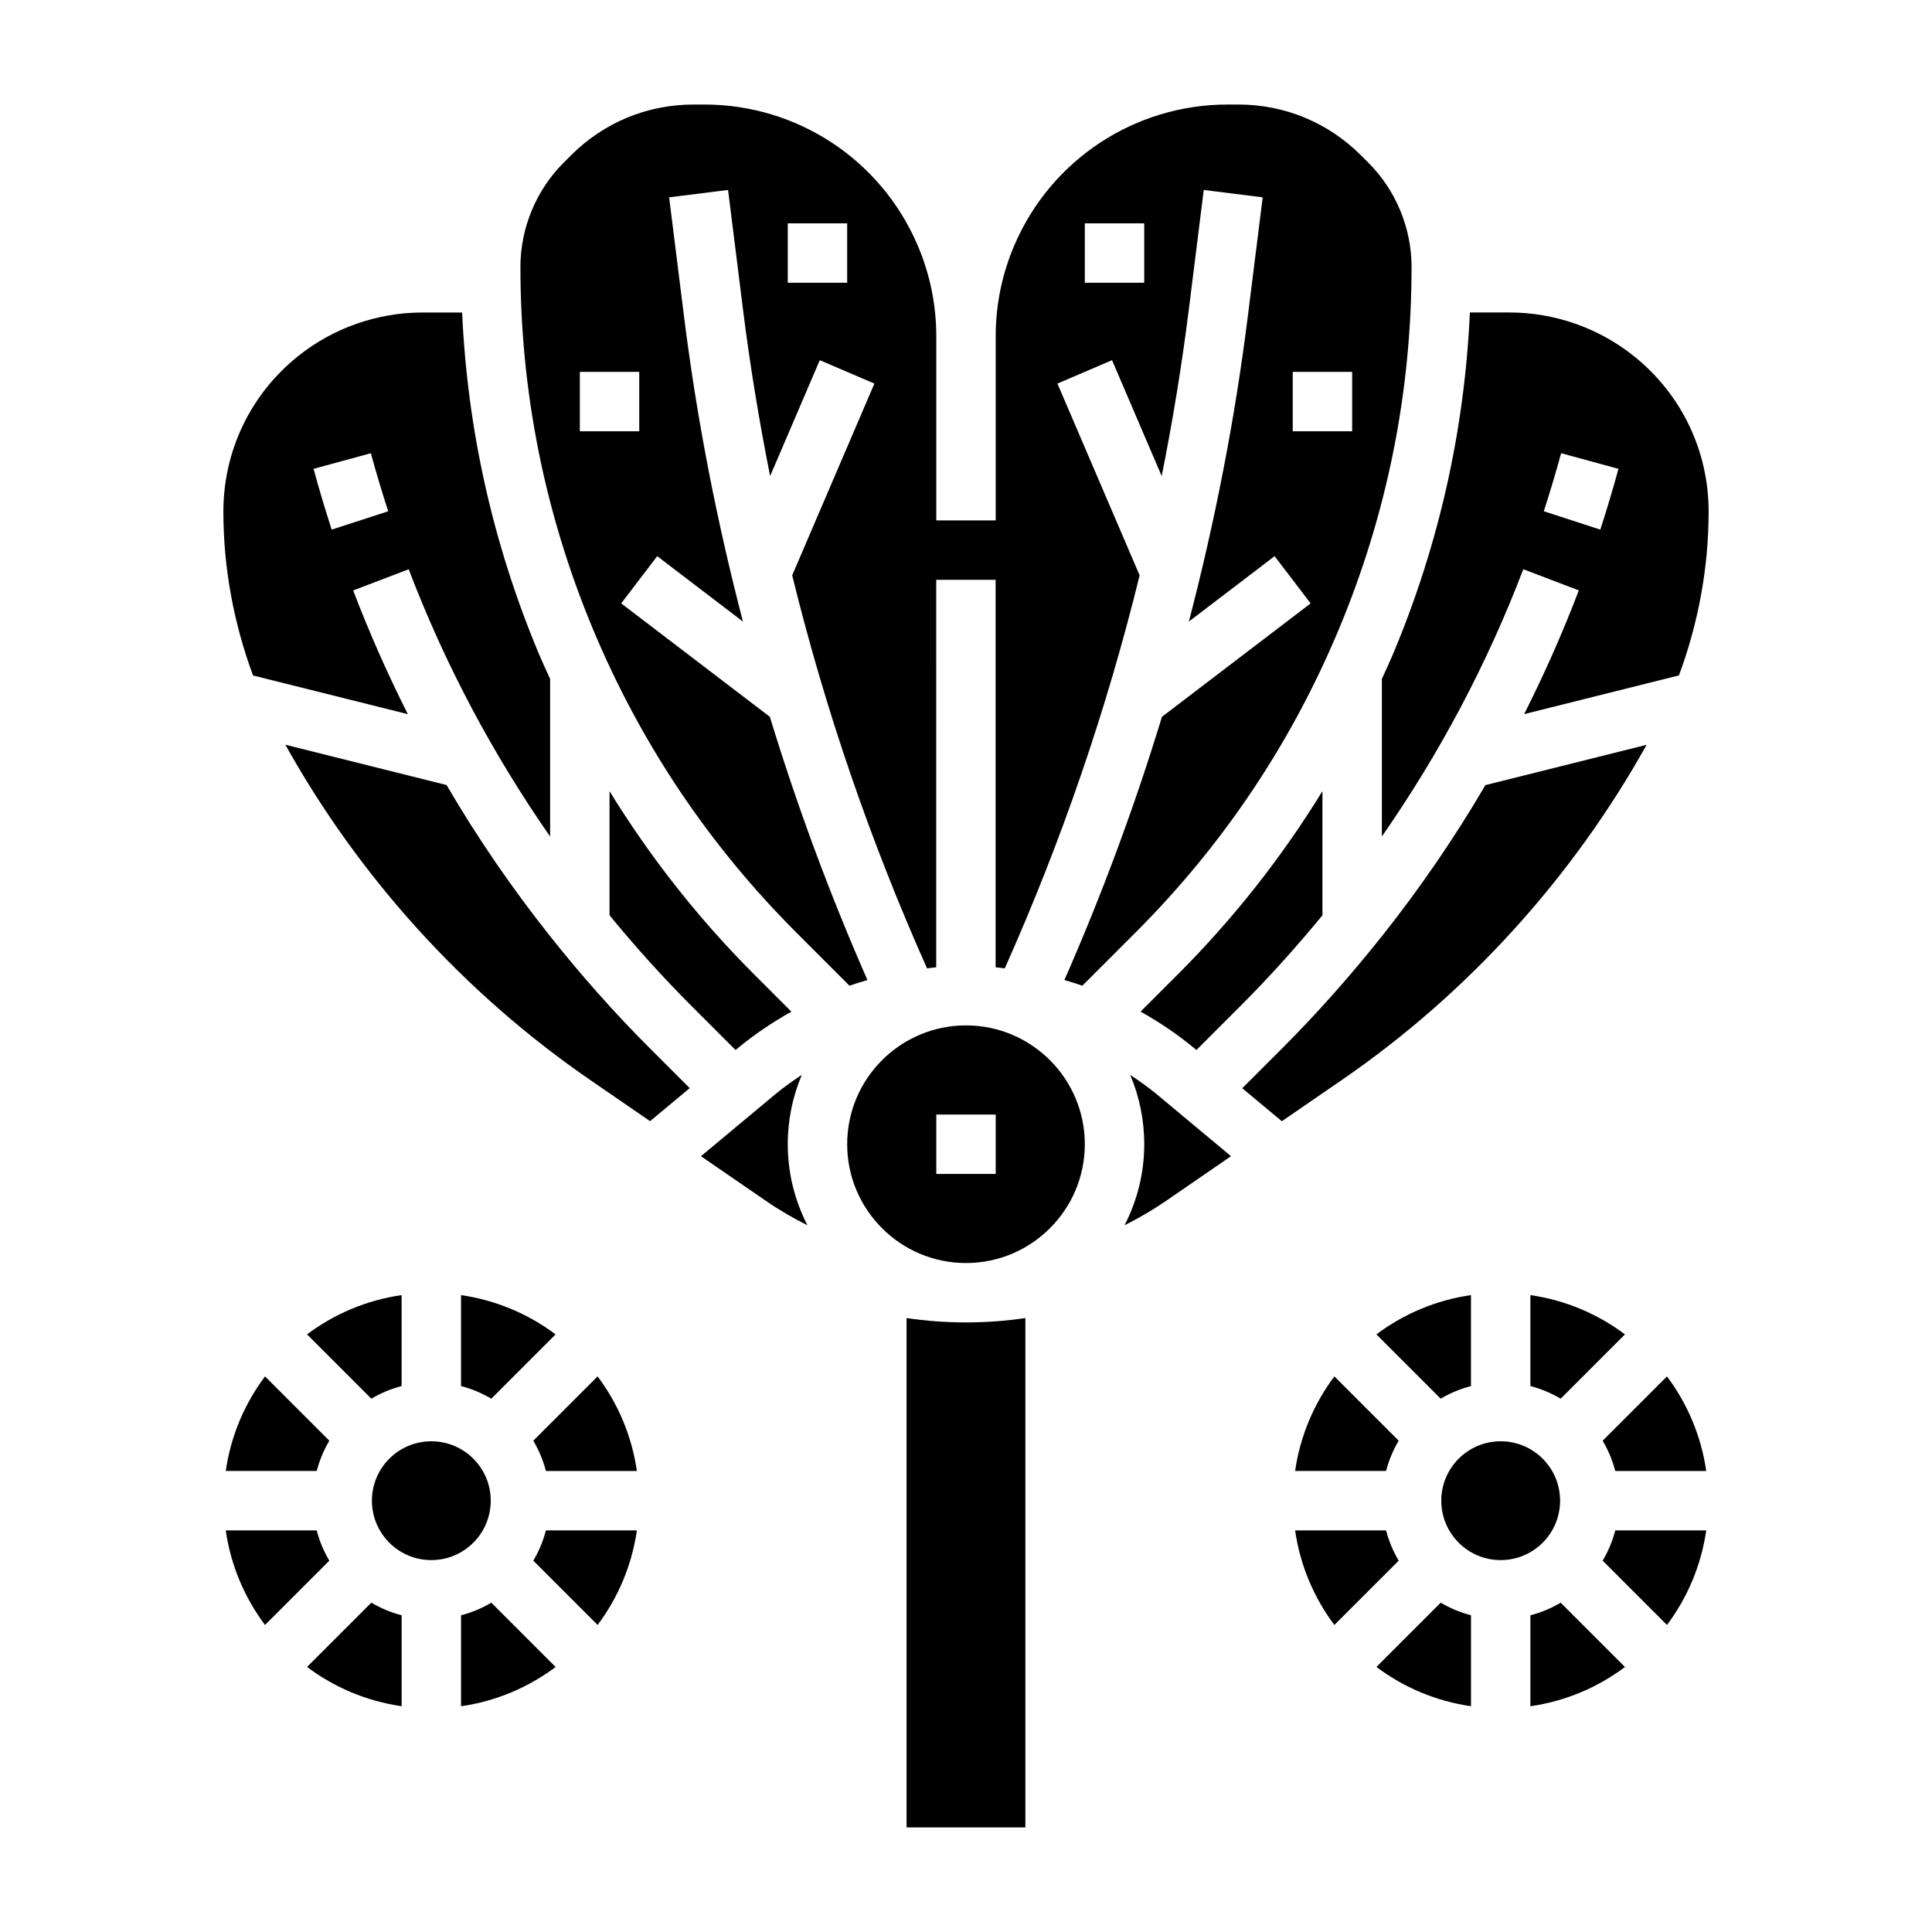
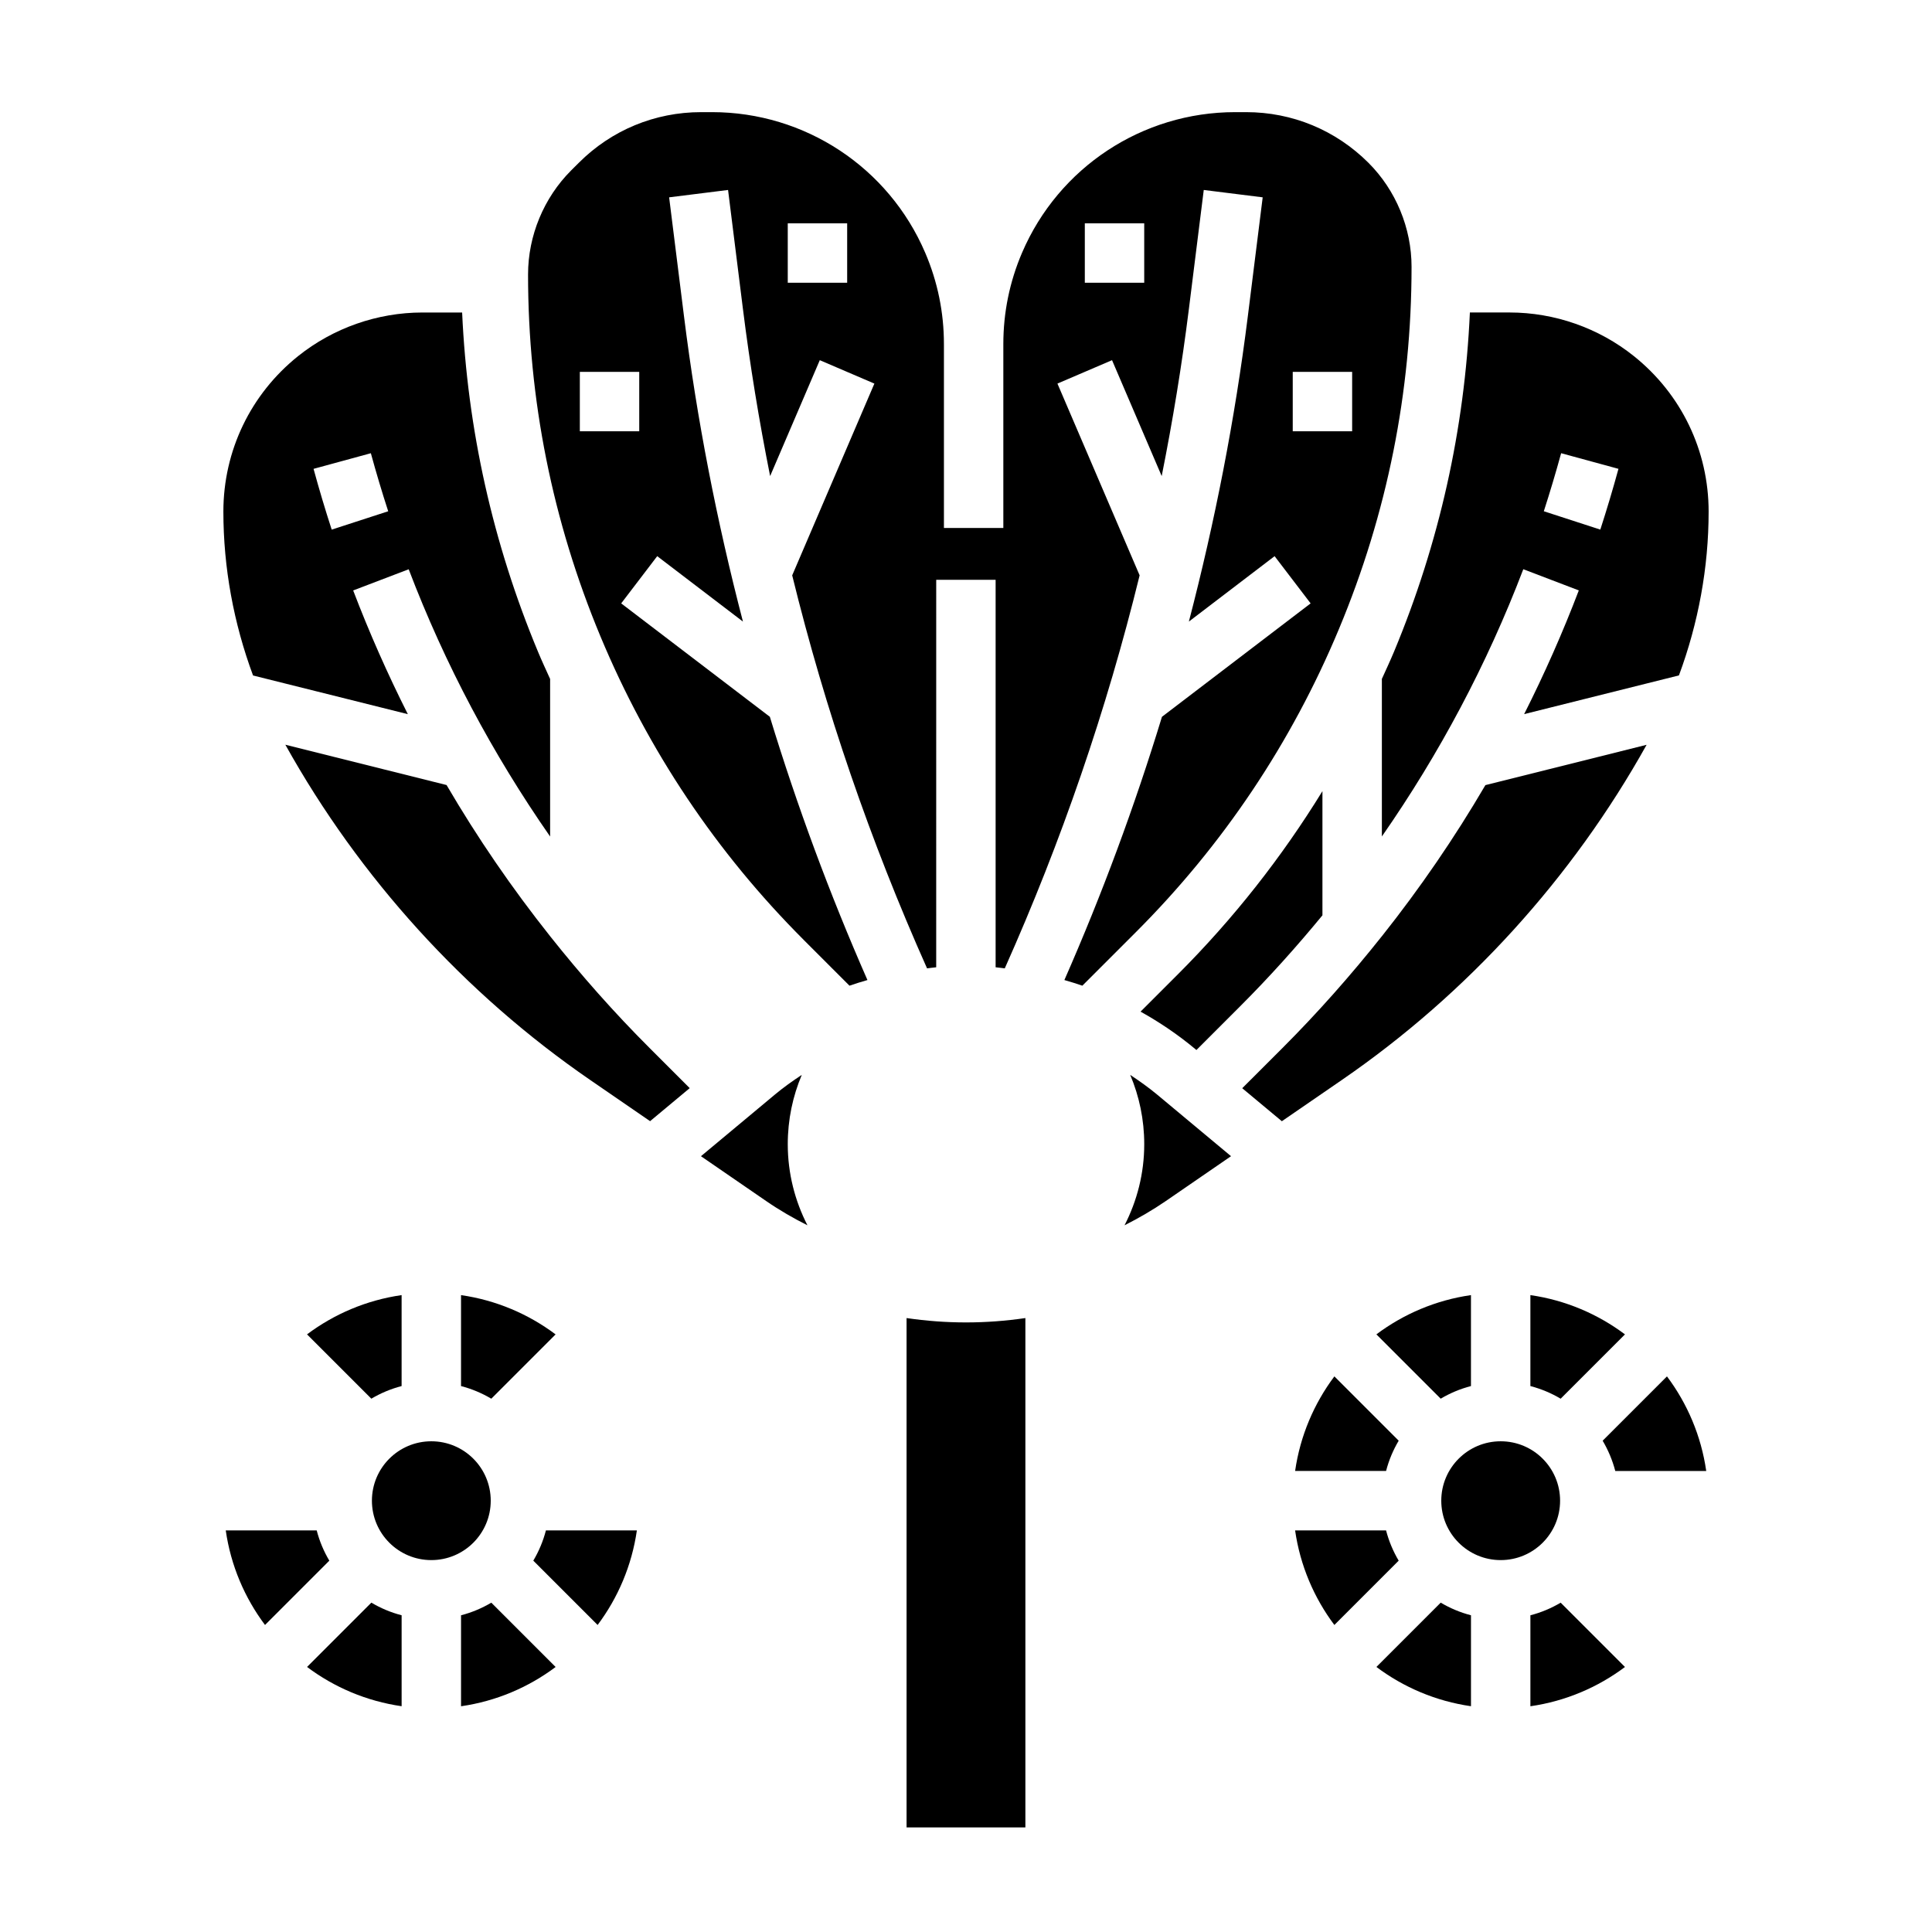
<svg xmlns="http://www.w3.org/2000/svg" fill="#000000" width="800px" height="800px" version="1.1" viewBox="144 144 512 512">
  <g>
    <path d="m443.52 428.86c2.391 5.652 3.715 11.855 3.715 18.367 0 7.738-1.906 15.027-5.219 21.484 3.769-1.898 7.438-4.023 10.965-6.445l17.254-11.863-19.586-16.328c-2.281-1.891-4.68-3.598-7.129-5.215z" />
    <path d="m494.46 353.66c-10.785 17.539-23.562 33.793-38.289 48.523l-9.91 9.91c5.086 2.832 9.934 6.117 14.453 9.879l0.348 0.293 11.594-11.594c7.715-7.707 14.949-15.77 21.805-24.105z" />
-     <path d="m400 415.74c-17.367 0-31.488 14.121-31.488 31.488 0 17.367 14.121 31.488 31.488 31.488s31.488-14.121 31.488-31.488c0-17.367-14.125-31.488-31.488-31.488zm7.871 39.359h-15.742v-15.742h15.742z" />
    <path d="m580.37 341.38-42.723 10.684c-8.18 13.98-17.344 27.34-27.441 40.055v0.012h-0.016c-8.203 10.32-16.965 20.246-26.395 29.676l-10.59 10.582 10.5 8.746 15.879-10.918c33.277-22.867 61.129-53.578 80.785-88.836z" />
-     <path d="m339.27 421.98c4.519-3.762 9.375-7.039 14.461-9.879l-9.91-9.91c-14.73-14.73-27.504-30.984-38.289-48.523v32.898c6.848 8.336 14.09 16.398 21.805 24.105l11.594 11.594z" />
    <path d="m289.8 392.12h-0.016v-0.023c-10.102-12.715-19.262-26.07-27.441-40.055l-42.723-10.684c19.648 35.266 47.508 65.969 80.781 88.844l15.879 10.918 10.5-8.754-10.586-10.586c-9.43-9.41-18.191-19.34-26.395-29.66z" />
    <path d="m384.25 493.3v134.98h31.488v-134.98c-5.18 0.758-10.438 1.156-15.742 1.156-5.309 0-10.566-0.398-15.746-1.156z" />
    <path d="m252.08 333.26c-5.352-10.621-10.195-21.547-14.484-32.785l14.711-5.613c9.645 25.301 22.246 48.934 37.48 70.824v-41.754c-1.086-2.402-2.203-4.785-3.219-7.234-11.973-28.746-18.703-58.938-20.098-89.883h-10.516c-11.934 0-23.633 4.102-32.953 11.555-12.586 10.078-19.805 25.09-19.805 41.207 0 14.832 2.723 29.566 7.863 43.43zm-9.801-69.152c1.418 5.172 2.945 10.305 4.598 15.383l-14.973 4.863c-1.73-5.32-3.336-10.691-4.809-16.105z" />
    <path d="m356.48 428.86c-2.457 1.613-4.856 3.32-7.133 5.219l-19.586 16.328 17.254 11.863c3.519 2.426 7.195 4.551 10.965 6.445-3.309-6.461-5.215-13.75-5.215-21.488 0-6.512 1.324-12.723 3.715-18.367z" />
-     <path d="m354.95 391.05 14.168 14.168c1.574-0.543 3.164-1.039 4.762-1.496-10.004-22.773-18.625-46.051-25.859-69.762l-39.398-30.055 9.547-12.516 22.719 17.336c-6.91-26.543-12.203-53.523-15.617-80.863l-3.945-31.566 15.617-1.953 3.945 31.566c1.859 14.863 4.281 29.613 7.203 44.258l13.16-30.715 14.469 6.203-21.781 50.82c8.754 35.668 20.719 70.492 35.738 104.15 0.812-0.086 1.613-0.219 2.426-0.285l0.004-102.68h15.742v102.68c0.812 0.07 1.613 0.195 2.426 0.285 15.02-33.652 26.984-68.48 35.738-104.15l-21.781-50.82 14.469-6.203 13.16 30.715c2.922-14.641 5.344-29.395 7.203-44.258l3.945-31.566 15.617 1.953-3.945 31.566c-3.418 27.34-8.707 54.324-15.617 80.863l22.719-17.336 9.547 12.516-39.398 30.055c-7.234 23.703-15.855 46.988-25.859 69.762 1.598 0.457 3.188 0.953 4.762 1.496l14.168-14.168c23.145-23.145 41.266-50.207 53.859-80.422 12.762-30.555 19.215-62.82 19.215-95.914 0-10.258-4.156-20.301-11.406-27.551l-2.023-2.016c-8.676-8.676-20.191-13.445-32.449-13.445h-2.867c-24.617 0-46.793 14.617-56.496 37.25-3.297 7.691-4.965 15.836-4.965 24.215v48.742h-15.742v-48.742c0-8.375-1.668-16.523-4.969-24.215-9.699-22.633-31.883-37.25-56.5-37.25h-2.867c-12.258 0-23.781 4.769-32.441 13.438l-2.039 2.031c-7.238 7.25-11.395 17.293-11.395 27.543 0 33.094 6.453 65.363 19.184 95.914 12.59 30.211 30.711 57.277 53.852 80.418zm131.64-148.5h15.742v15.742h-15.742zm-55.102-39.359h15.742v15.742h-15.742zm-78.723 0h15.742v15.742h-15.742zm-55.102 39.359h15.742v15.742h-15.742z" />
+     <path d="m354.95 391.05 14.168 14.168c1.574-0.543 3.164-1.039 4.762-1.496-10.004-22.773-18.625-46.051-25.859-69.762l-39.398-30.055 9.547-12.516 22.719 17.336c-6.91-26.543-12.203-53.523-15.617-80.863l-3.945-31.566 15.617-1.953 3.945 31.566c1.859 14.863 4.281 29.613 7.203 44.258l13.16-30.715 14.469 6.203-21.781 50.82c8.754 35.668 20.719 70.492 35.738 104.15 0.812-0.086 1.613-0.219 2.426-0.285l0.004-102.68h15.742v102.68c0.812 0.07 1.613 0.195 2.426 0.285 15.02-33.652 26.984-68.48 35.738-104.15l-21.781-50.82 14.469-6.203 13.16 30.715c2.922-14.641 5.344-29.395 7.203-44.258l3.945-31.566 15.617 1.953-3.945 31.566c-3.418 27.34-8.707 54.324-15.617 80.863l22.719-17.336 9.547 12.516-39.398 30.055c-7.234 23.703-15.855 46.988-25.859 69.762 1.598 0.457 3.188 0.953 4.762 1.496l14.168-14.168c23.145-23.145 41.266-50.207 53.859-80.422 12.762-30.555 19.215-62.82 19.215-95.914 0-10.258-4.156-20.301-11.406-27.551c-8.676-8.676-20.191-13.445-32.449-13.445h-2.867c-24.617 0-46.793 14.617-56.496 37.25-3.297 7.691-4.965 15.836-4.965 24.215v48.742h-15.742v-48.742c0-8.375-1.668-16.523-4.969-24.215-9.699-22.633-31.883-37.25-56.5-37.25h-2.867c-12.258 0-23.781 4.769-32.441 13.438l-2.039 2.031c-7.238 7.25-11.395 17.293-11.395 27.543 0 33.094 6.453 65.363 19.184 95.914 12.59 30.211 30.711 57.277 53.852 80.418zm131.64-148.5h15.742v15.742h-15.742zm-55.102-39.359h15.742v15.742h-15.742zm-78.723 0h15.742v15.742h-15.742zm-55.102 39.359h15.742v15.742h-15.742z" />
    <path d="m510.21 323.92v41.754c15.23-21.891 27.828-45.523 37.48-70.824l14.711 5.613c-4.289 11.242-9.133 22.168-14.484 32.785l41.02-10.258c5.141-13.859 7.867-28.598 7.867-43.418 0-16.113-7.219-31.125-19.805-41.195-9.316-7.465-21.02-11.566-32.949-11.566h-10.516c-1.395 30.945-8.125 61.133-20.098 89.875-1.023 2.449-2.141 4.836-3.227 7.234zm47.508-59.816 15.191 4.141c-1.48 5.414-3.086 10.785-4.809 16.105l-14.973-4.863c1.645-5.09 3.172-10.211 4.59-15.383z" />
    <path d="m227.93 549.57h-24.105c1.34 9.312 5.008 17.863 10.406 25.066l17.043-17.043c-1.473-2.481-2.606-5.164-3.344-8.023z" />
    <path d="m274.05 541.7c0 8.695-7.051 15.742-15.746 15.742-8.695 0-15.742-7.047-15.742-15.742 0-8.695 7.047-15.746 15.742-15.746 8.695 0 15.746 7.051 15.746 15.746" />
-     <path d="m203.83 533.82h24.105c0.738-2.859 1.875-5.543 3.344-8.023l-17.043-17.043c-5.398 7.203-9.07 15.754-10.406 25.066z" />
    <path d="m250.43 511.32v-24.105c-9.312 1.34-17.863 5.008-25.066 10.406l17.043 17.043c2.481-1.469 5.168-2.602 8.023-3.344z" />
    <path d="m225.37 585.76c7.203 5.398 15.75 9.062 25.066 10.406v-24.105c-2.859-0.738-5.543-1.875-8.023-3.344z" />
    <path d="m291.24 497.63c-7.203-5.402-15.75-9.07-25.062-10.41v24.105c2.859 0.738 5.543 1.875 8.023 3.344z" />
    <path d="m285.33 557.59 17.043 17.043c5.398-7.203 9.062-15.75 10.406-25.066h-24.105c-0.738 2.859-1.875 5.543-3.344 8.023z" />
-     <path d="m285.33 525.8c1.465 2.488 2.598 5.164 3.344 8.023h24.105c-1.34-9.312-5.008-17.863-10.406-25.066z" />
    <path d="m266.18 572.07v24.105c9.312-1.34 17.863-5.008 25.066-10.406l-17.043-17.043c-2.484 1.469-5.168 2.602-8.023 3.344z" />
    <path d="m557.44 541.7c0 8.695-7.047 15.742-15.742 15.742-8.695 0-15.746-7.047-15.746-15.742 0-8.695 7.051-15.746 15.746-15.746 8.695 0 15.742 7.051 15.742 15.746" />
    <path d="m549.57 572.07v24.105c9.312-1.34 17.863-5.008 25.066-10.406l-17.043-17.043c-2.481 1.469-5.164 2.602-8.023 3.344z" />
    <path d="m508.76 585.76c7.203 5.398 15.75 9.062 25.066 10.406v-24.105c-2.859-0.738-5.543-1.875-8.023-3.344z" />
    <path d="m568.72 525.8c1.465 2.488 2.598 5.164 3.344 8.023h24.105c-1.34-9.312-5.008-17.863-10.406-25.066z" />
-     <path d="m568.72 557.59 17.043 17.043c5.398-7.203 9.062-15.75 10.406-25.066h-24.105c-0.738 2.859-1.871 5.543-3.344 8.023z" />
    <path d="m511.32 549.57h-24.105c1.34 9.312 5.008 17.863 10.406 25.066l17.043-17.043c-1.469-2.481-2.602-5.164-3.344-8.023z" />
    <path d="m533.82 511.32v-24.105c-9.312 1.34-17.863 5.008-25.066 10.406l17.043 17.043c2.481-1.469 5.164-2.602 8.023-3.344z" />
    <path d="m557.59 514.67 17.043-17.043c-7.203-5.402-15.754-9.07-25.066-10.41v24.105c2.859 0.742 5.543 1.875 8.023 3.348z" />
    <path d="m487.22 533.82h24.105c0.738-2.859 1.875-5.543 3.344-8.023l-17.043-17.043c-5.398 7.203-9.066 15.754-10.406 25.066z" />
  </g>
</svg>